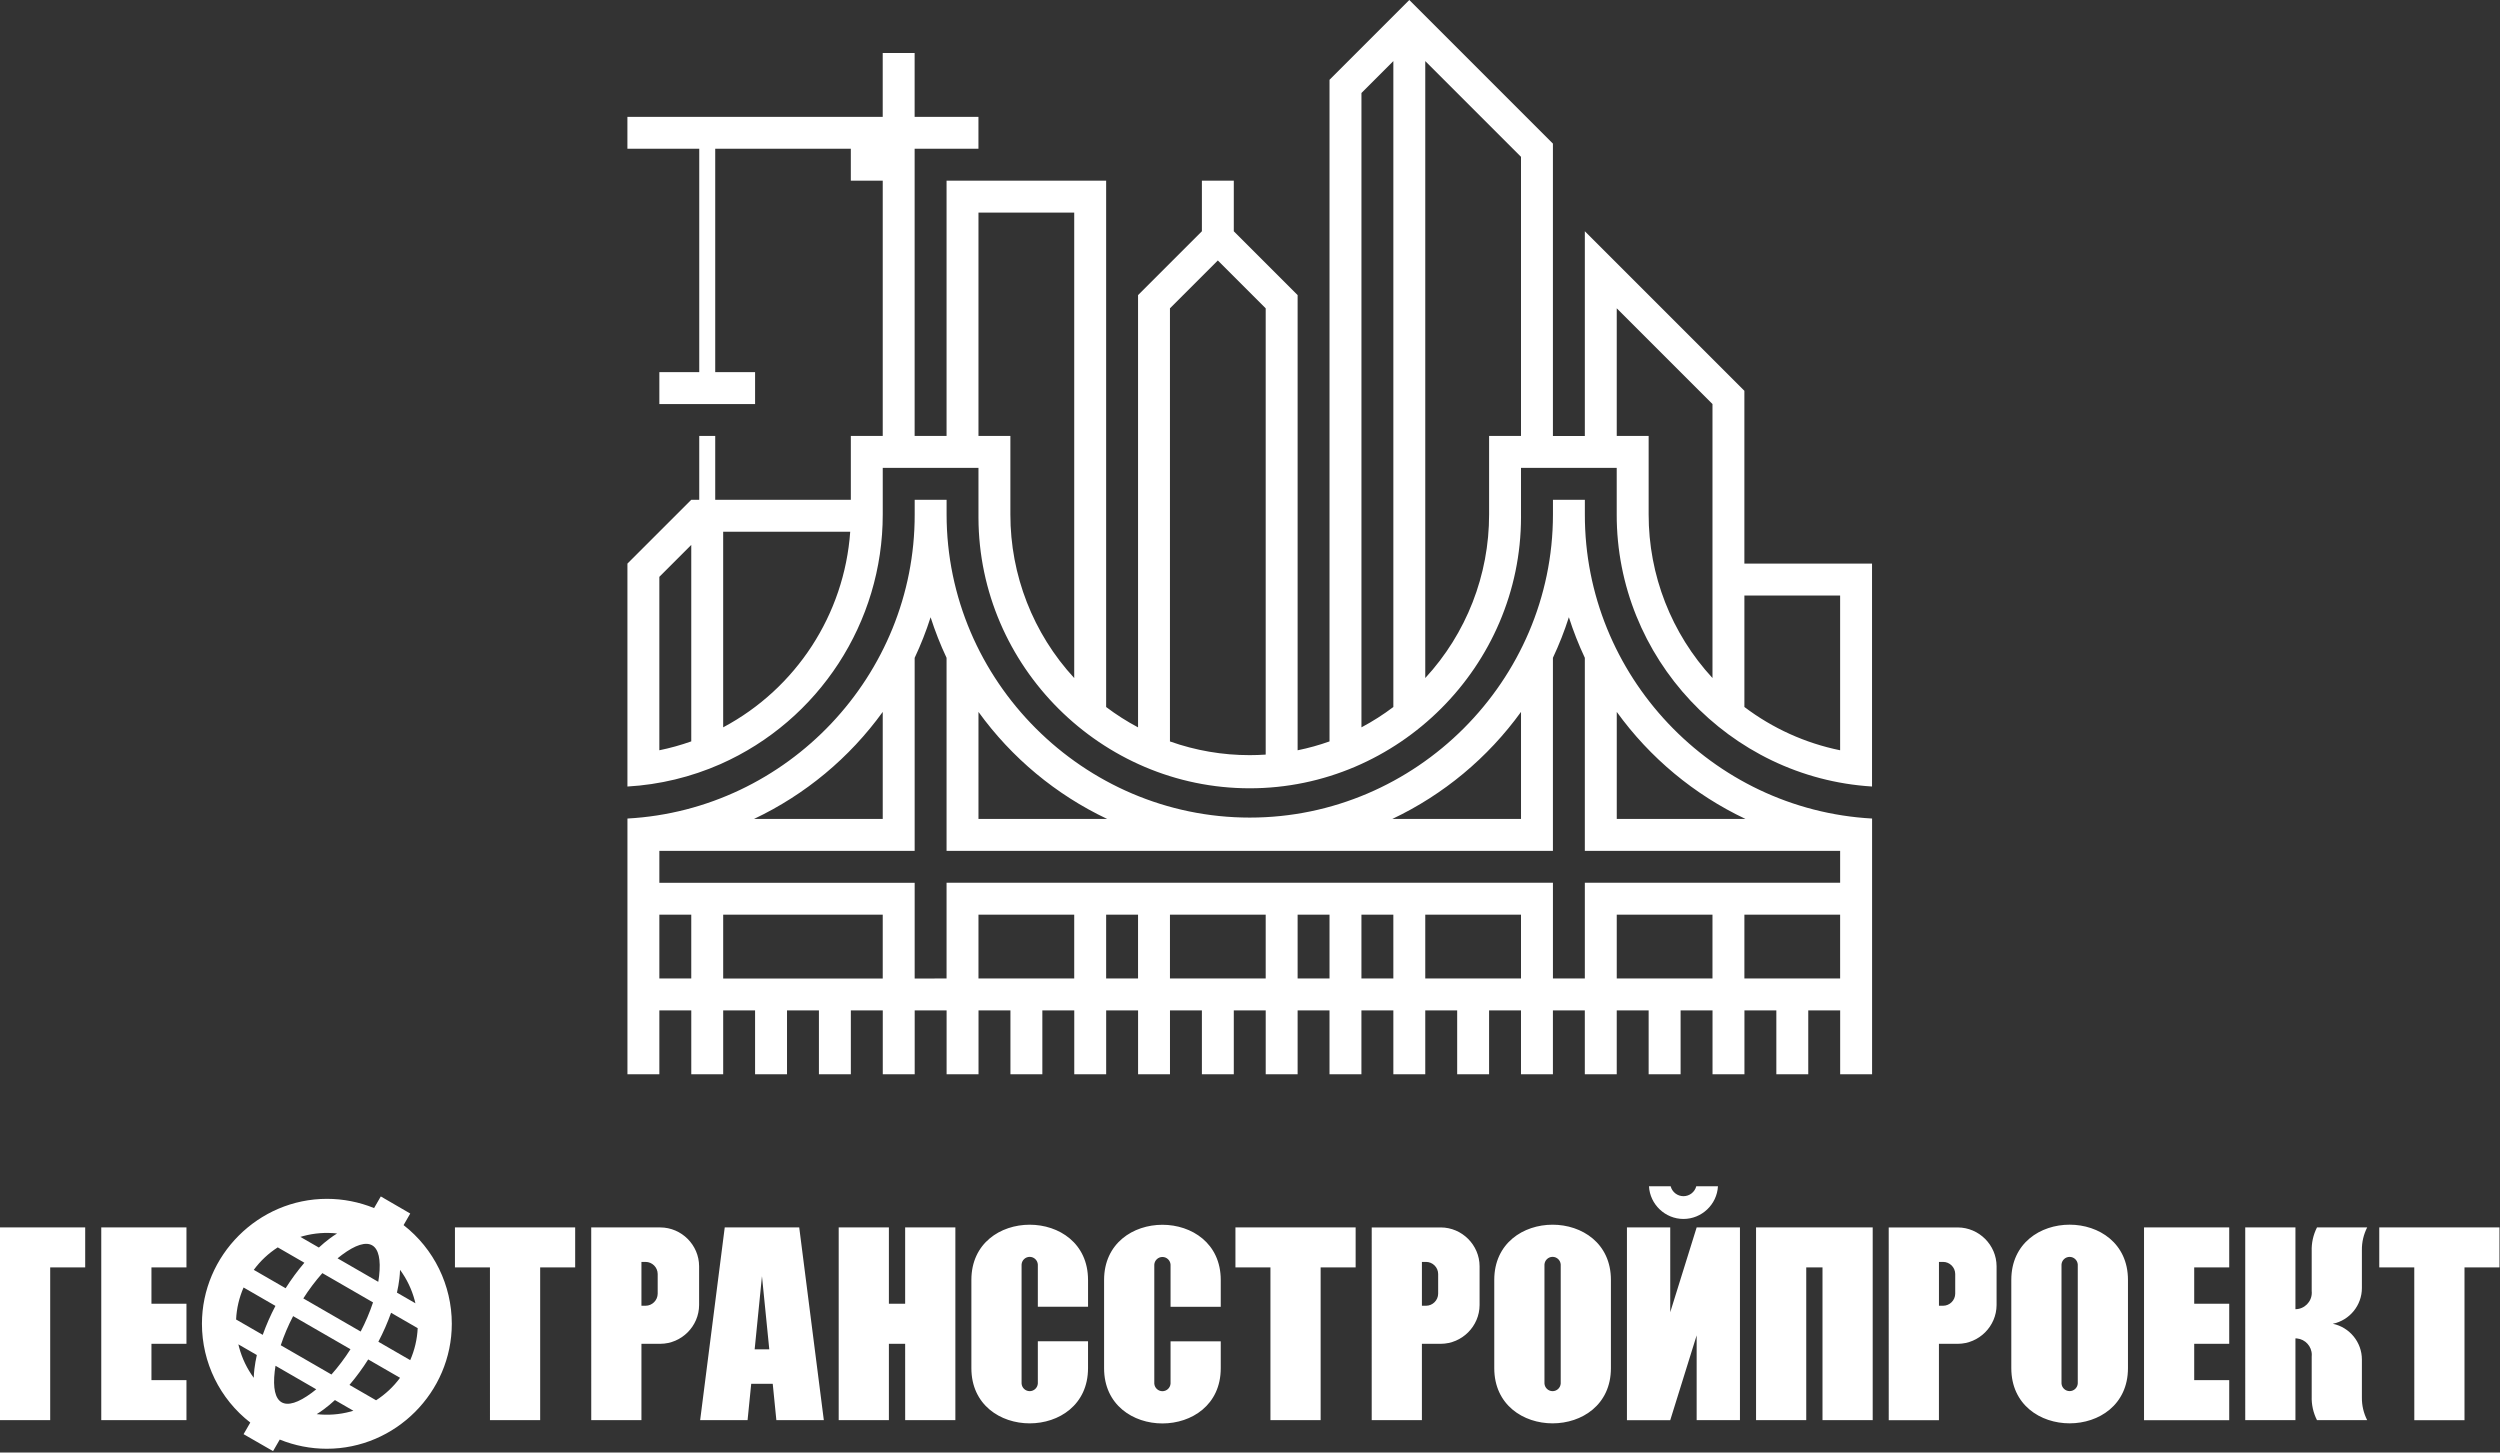
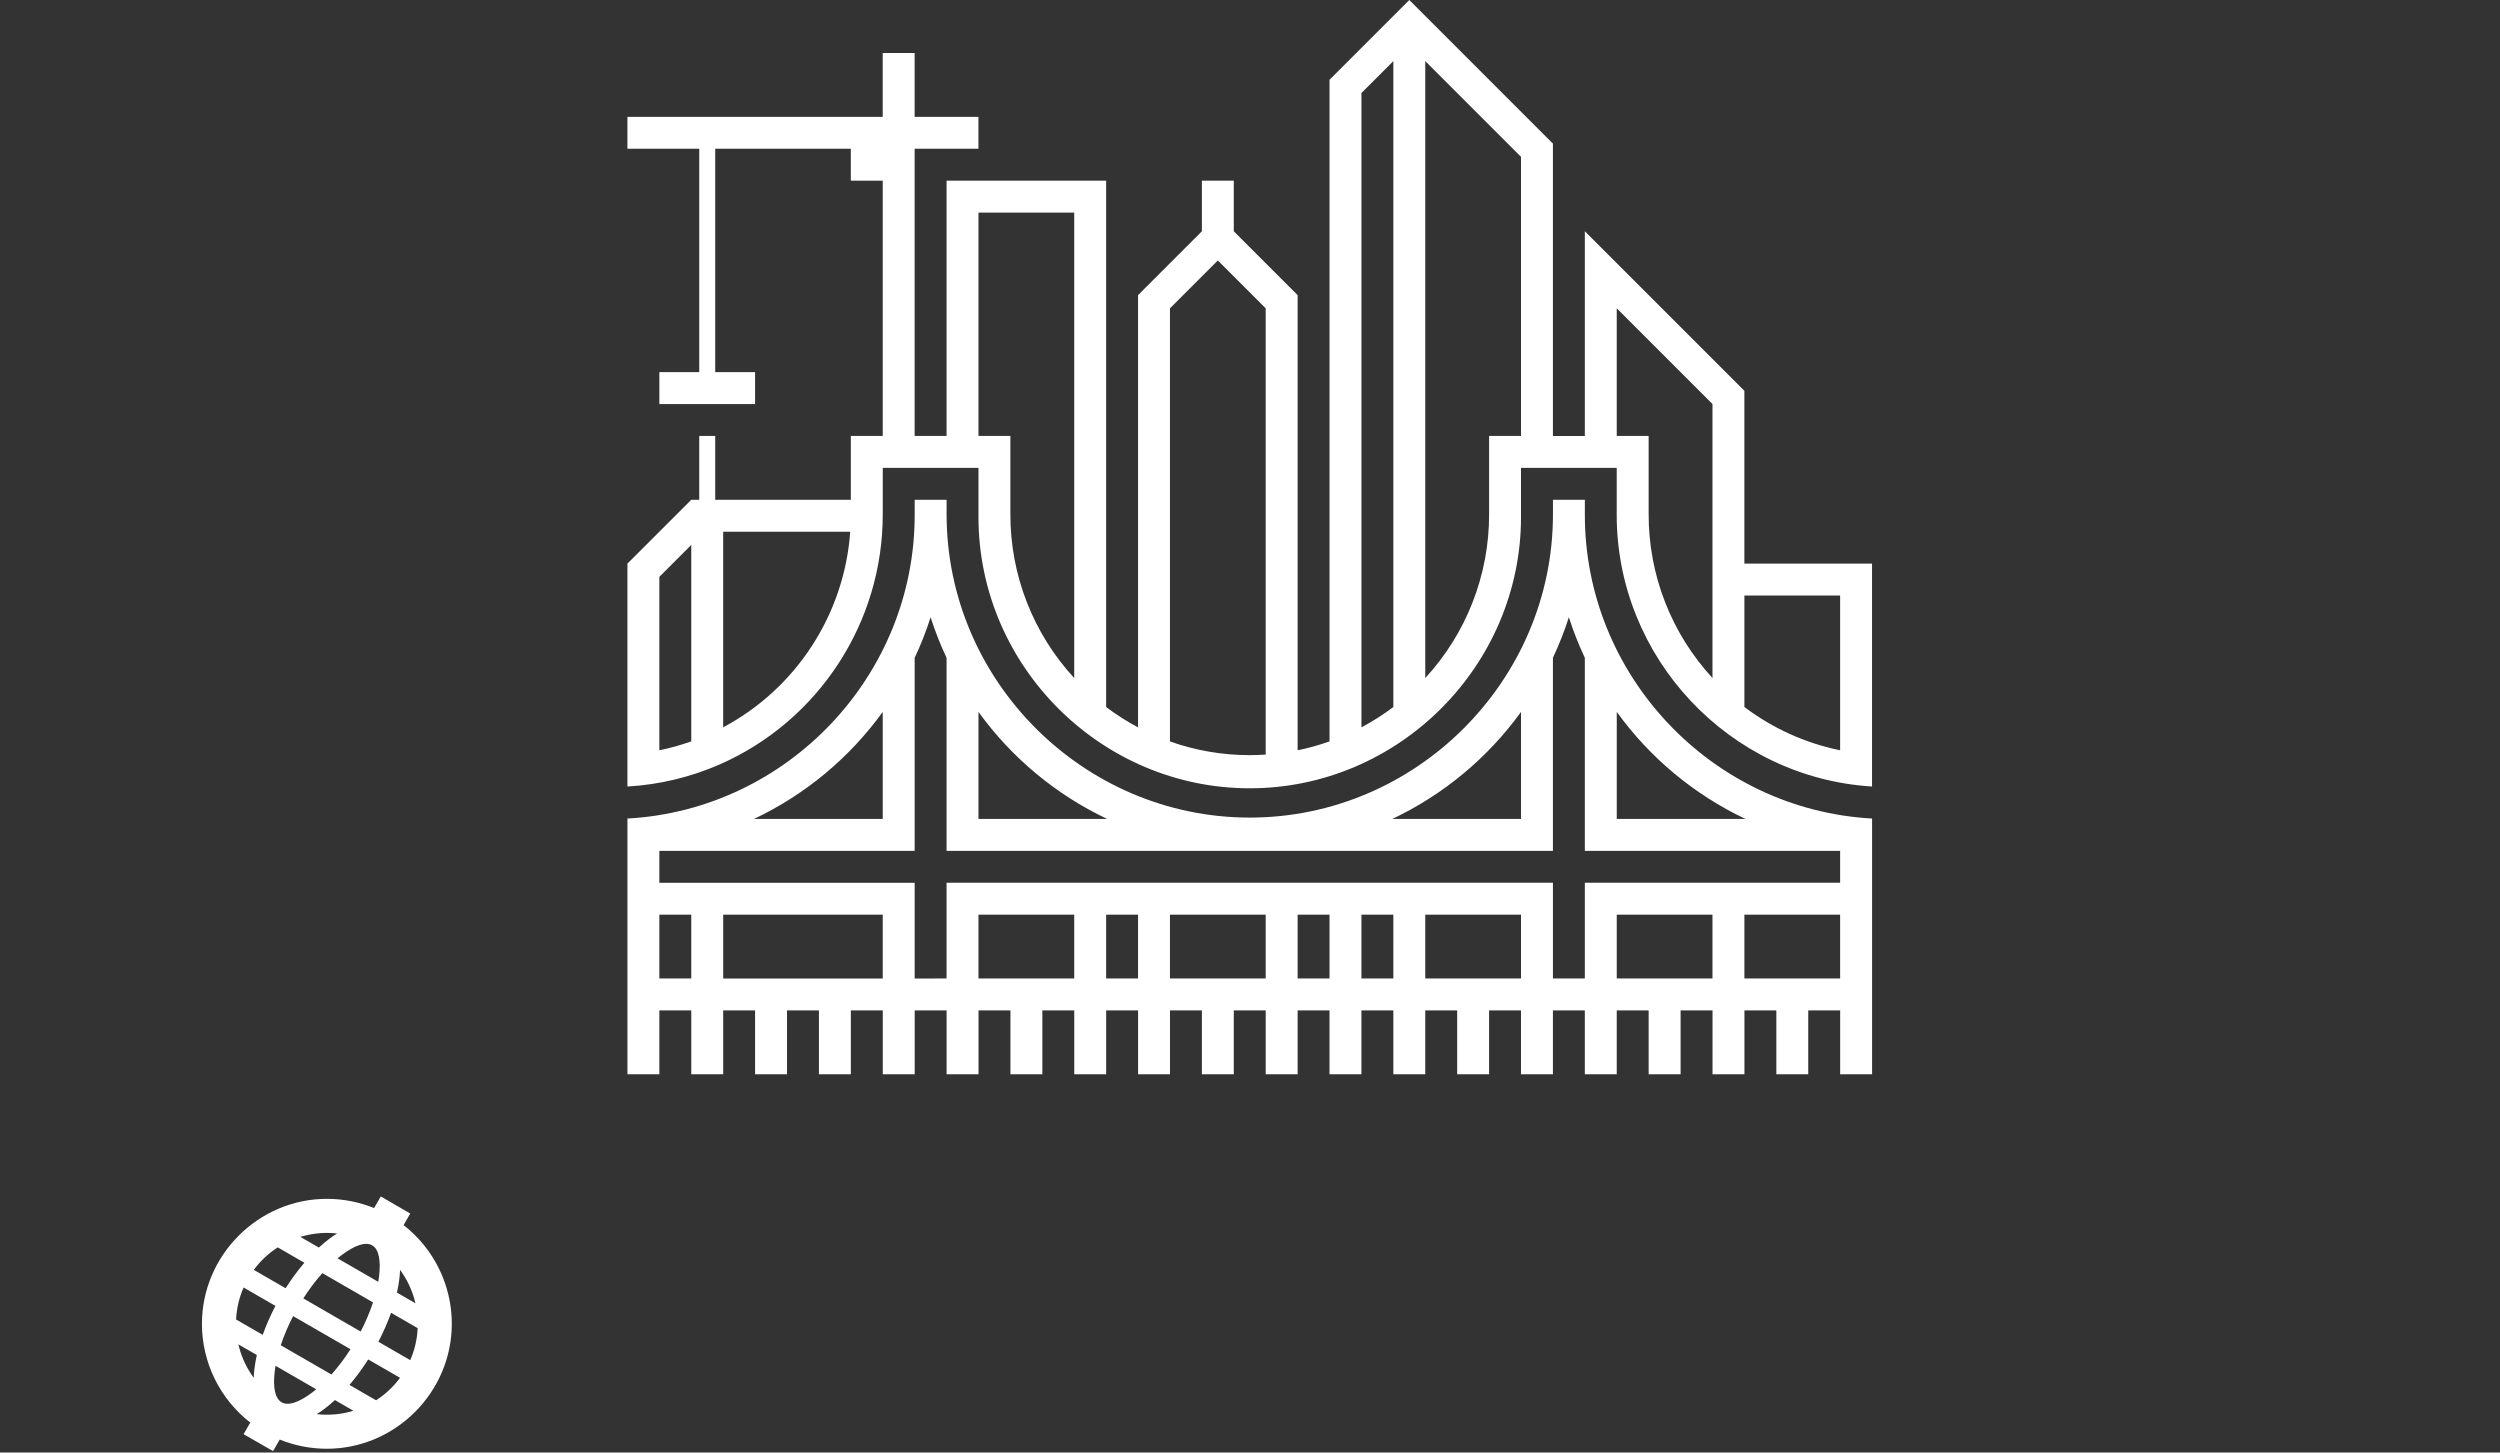
<svg xmlns="http://www.w3.org/2000/svg" width="100%" height="100%" viewBox="0 0 537 312" version="1.1" xml:space="preserve" style="fill-rule:evenodd;clip-rule:evenodd;stroke-linejoin:round;stroke-miterlimit:2;">
  <rect x="0" y="0" width="537" height="312" fill="#333333" stroke="none" />
  <g id="Group_653">
    <g id="Path_1" transform="matrix(1,0,0,1,6.542,38.767)">
      <path d="M58.834,232.468L53.117,229.168C51.12,230.45 49.376,232.088 47.971,234L54.81,237.947C56.021,236.031 57.366,234.202 58.834,232.475M73.593,240.992L62.7,234.7C61.195,236.4 59.828,238.217 58.61,240.133L70.929,247.247C71.98,245.233 72.869,243.139 73.587,240.984M83.177,246.52L77.46,243.22C76.697,245.354 75.784,247.432 74.73,249.439L81.573,253.391C82.524,251.219 83.069,248.89 83.178,246.521M78.724,238.889L82.692,241.18C82.641,240.961 82.592,240.745 82.528,240.531C81.898,238.174 80.832,235.956 79.387,233.99C79.367,234.6 79.32,235.23 79.246,235.874C79.125,236.888 78.95,237.894 78.723,238.889M65.961,231.52L74.709,236.569C74.776,236.162 74.836,235.764 74.882,235.375C75.72,228.146 72.762,226.425 66.913,230.775C66.598,231.012 66.282,231.26 65.961,231.525M57.979,226.918L61.951,229.209C62.697,228.515 63.48,227.862 64.296,227.252C64.82,226.861 65.343,226.502 65.863,226.185C63.434,225.914 60.975,226.1 58.615,226.735C58.402,226.79 58.189,226.852 57.977,226.919M48.62,252.289L44.659,250C44.71,250.216 44.759,250.432 44.821,250.646C45.451,253.002 46.516,255.22 47.962,257.185C47.982,256.578 48.027,255.948 48.103,255.301C48.225,254.288 48.4,253.283 48.626,252.288M61.387,259.655L52.64,254.6C52.571,255.009 52.513,255.407 52.469,255.8C51.629,263.029 54.589,264.749 60.438,260.4C60.753,260.165 61.069,259.919 61.387,259.655M69.367,264.264L65.4,261.97C64.653,262.663 63.87,263.315 63.054,263.925C62.53,264.318 62.008,264.674 61.487,264.992C63.915,265.265 66.373,265.08 68.733,264.447C68.946,264.387 69.159,264.327 69.369,264.263M68.522,258.713L74.239,262.013C76.236,260.732 77.981,259.096 79.387,257.185L72.547,253.24C71.336,255.158 69.991,256.988 68.523,258.716M53.763,250.192L64.653,256.478C66.158,254.778 67.525,252.961 68.743,251.045L56.42,243.936C55.369,245.949 54.481,248.043 53.762,250.197M44.172,244.661L49.892,247.961C50.655,245.825 51.567,243.746 52.622,241.739L45.779,237.787C44.828,239.959 44.283,242.287 44.172,244.655M80.147,224.387C86.678,229.471 90.505,237.299 90.505,245.575C90.505,260.305 78.385,272.425 63.655,272.425C60.19,272.425 56.757,271.755 53.547,270.45L52.111,272.934L45.779,269.293L47.218,266.802C40.672,261.719 36.835,253.882 36.835,245.594C36.835,230.865 48.955,218.744 63.685,218.744C67.157,218.744 70.596,219.418 73.811,220.727L75.252,218.227L81.58,221.9L80.147,224.387Z" style="fill:white;fill-rule:nonzero;" />
    </g>
    <g id="Path_2" transform="matrix(1,0,0,1,0,38.437)">
-       <path d="M21.751,266.612L40.051,266.612L40.051,258.012L32.531,258.012L32.531,250.212L40.051,250.212L40.051,241.612L32.531,241.612L32.531,233.806L40.051,233.806L40.051,225.206L21.751,225.206L21.751,266.612ZM105.245,266.612L116.027,266.612L116.027,233.807L123.547,233.807L123.547,225.207L97.722,225.207L97.722,233.807L105.24,233.807L105.245,266.612ZM137.781,242.04L137.781,232.62L138.671,232.62C140.096,232.624 141.267,233.795 141.271,235.22L141.271,239.438C141.266,240.862 140.095,242.033 138.671,242.038L137.781,242.04ZM127,266.612L137.782,266.612L137.782,250.212L141.834,250.212C146.4,250.197 150.152,246.445 150.168,241.879L150.168,233.546C150.151,228.981 146.399,225.231 141.834,225.215L126.995,225.215L127,266.612ZM194.431,266.612L205.213,266.612L205.213,225.212L194.427,225.212L194.427,241.612L190.934,241.612L190.934,225.212L180.152,225.212L180.152,266.612L190.934,266.612L190.934,250.212L194.427,250.212L194.431,266.612ZM331.75,233.181L331.75,258.737C331.804,259.656 332.575,260.384 333.496,260.384C334.417,260.384 335.188,259.656 335.242,258.737L335.242,233.181C335.188,232.262 334.417,231.534 333.496,231.534C332.575,231.534 331.804,232.262 331.75,233.181M346.024,236.481L346.024,255.443C346.024,271.251 320.967,271.251 320.967,255.443L320.967,236.479C320.967,220.679 346.024,220.679 346.024,236.479M377.2,266.612L387.982,266.612L387.982,233.807L391.474,233.807L391.474,266.613L402.256,266.613L402.256,225.213L377.2,225.213L377.2,266.612ZM442.811,233.181L442.811,258.735C442.869,259.652 443.639,260.374 444.558,260.374C445.476,260.374 446.246,259.652 446.304,258.735L446.304,233.181C446.246,232.264 445.476,231.542 444.558,231.542C443.639,231.542 442.869,232.264 442.811,233.181M457.087,236.481L457.087,255.44C457.087,271.248 432.028,271.248 432.028,255.44L432.028,236.479C432.028,220.673 457.087,220.673 457.087,236.479M460.536,266.617L478.836,266.617L478.836,258.017L471.316,258.017L471.316,250.208L478.836,250.208L478.836,241.608L471.316,241.608L471.316,233.802L478.836,233.802L478.836,225.202L460.536,225.202L460.536,266.617ZM518.593,266.617L529.375,266.617L529.375,233.807L536.886,233.807L536.886,225.207L511.066,225.207L511.066,233.807L518.586,233.807L518.593,266.617ZM305.427,242.041L305.427,232.62L306.317,232.62C307.742,232.624 308.913,233.795 308.917,235.22L308.917,239.438C308.912,240.862 307.741,242.033 306.317,242.038L305.427,242.041ZM294.643,266.613L305.425,266.613L305.425,250.213L309.481,250.213C314.047,250.198 317.799,246.446 317.815,241.88L317.815,233.547C317.798,228.982 314.046,225.232 309.481,225.216L294.644,225.216L294.643,266.613ZM272.89,266.613L283.672,266.613L283.672,233.807L291.192,233.807L291.192,225.207L265.372,225.207L265.372,233.807L272.89,233.807L272.89,266.613ZM162.1,251.4L163.671,235.688L165.242,251.4L162.1,251.4ZM160.578,266.613L161.36,258.804L165.983,258.804L166.763,266.613L176.958,266.613L171.673,225.213L155.673,225.213L150.392,266.613L160.578,266.613ZM416.488,242.039L416.488,232.62L417.381,232.62C418.805,232.625 419.976,233.796 419.981,235.22L419.981,239.438C419.976,240.862 418.805,242.033 417.381,242.038L416.488,242.039ZM405.7,266.615L416.482,266.615L416.482,250.215L420.531,250.215C425.097,250.2 428.849,246.448 428.865,241.882L428.865,233.549C428.848,228.984 425.096,225.234 420.531,225.218L405.695,225.218L405.7,266.615ZM369.016,216.379C368.803,220.291 365.526,223.394 361.608,223.394C357.69,223.394 354.413,220.291 354.2,216.379L358.858,216.379C359.183,217.626 360.319,218.504 361.608,218.504C362.897,218.504 364.033,217.626 364.358,216.379L369.016,216.379ZM349.467,225.214L358.767,225.214L358.767,243.428C360.658,237.356 362.55,231.285 364.441,225.214L373.741,225.214L373.741,266.614L364.441,266.614L364.441,248.4L358.767,266.617L349.467,266.617L349.467,225.214ZM482.276,225.214L493.06,225.214L493.06,242.78C494.99,242.769 496.571,241.178 496.571,239.248C496.571,239.24 496.571,239.232 496.571,239.224C496.571,239.114 496.564,239.003 496.553,238.895L496.553,230.34C496.492,228.562 496.883,226.797 497.689,225.211L508.471,225.211C507.702,226.715 507.312,228.384 507.335,230.073L507.335,238.241C507.335,241.943 504.708,245.164 501.082,245.909C504.708,246.658 507.333,249.878 507.335,253.58L507.335,261.752C507.313,263.441 507.703,265.11 508.471,266.614L497.689,266.614C496.882,265.026 496.491,263.26 496.553,261.48L496.553,252.931C496.565,252.813 496.571,252.694 496.571,252.575C496.571,250.77 495.187,249.241 493.391,249.062C493.282,249.05 493.171,249.046 493.06,249.044L493.06,266.614L482.277,266.614L482.276,225.214ZM233.713,236.475L233.713,242.25L222.926,242.25L222.926,233.183C222.872,232.264 222.101,231.536 221.18,231.536C220.259,231.536 219.488,232.264 219.434,233.183L219.434,258.737C219.488,259.656 220.259,260.384 221.18,260.384C222.101,260.384 222.872,259.656 222.926,258.737L222.926,249.67L233.708,249.67L233.708,255.445C233.708,271.253 208.652,271.253 208.652,255.445L208.652,236.488C208.652,220.68 233.708,220.68 233.708,236.488M262.217,236.488L262.217,242.263L251.435,242.263L251.435,233.2C251.377,232.283 250.607,231.561 249.689,231.561C248.77,231.561 248,232.283 247.942,233.2L247.942,258.754C248,259.671 248.77,260.393 249.689,260.393C250.607,260.393 251.377,259.671 251.435,258.754L251.435,249.687L262.217,249.687L262.217,255.462C262.217,271.27 237.158,271.27 237.158,255.462L237.158,236.5C237.158,220.694 262.217,220.694 262.217,236.5M0,266.612L10.782,266.612L10.782,233.807L18.3,233.807L18.3,225.207L0,225.207L0,266.612Z" style="fill:white;" />
-     </g>
+       </g>
    <g id="Path_3" transform="matrix(1,0,0,1,20.329,0)">
      <path d="M217.485,175.905C206.485,170.692 196.977,162.784 189.847,152.918L189.847,175.905L217.485,175.905ZM306.385,152.918C299.255,162.783 289.748,170.691 278.749,175.905L306.385,175.905L306.385,152.918ZM354.593,175.905C343.591,170.693 334.082,162.785 326.951,152.918L326.951,175.905L354.593,175.905ZM169.282,152.918C162.15,162.785 152.639,170.693 141.636,175.905L169.282,175.905L169.282,152.918ZM354.366,151.858C360.439,156.456 367.467,159.634 374.93,161.158L374.93,127.923L354.366,127.923L354.366,151.858ZM285.817,13.122L306.382,33.686L306.382,93.645L299.529,93.645L299.529,110.495C299.548,123.516 294.648,136.075 285.817,145.643L285.817,13.122ZM278.963,13.122L272.11,19.976L272.11,156.235C274.506,154.962 276.798,153.5 278.963,151.865L278.963,13.122ZM347.513,86.784L347.513,145.641C338.681,136.073 333.781,123.515 333.8,110.494L333.8,93.645L326.947,93.645L326.947,66.223L347.511,86.786M128.154,210.18L121.3,210.18L121.3,196.469L128.154,196.469L128.154,210.18ZM224.123,210.18L217.27,210.18L217.27,196.473L224.123,196.473L224.123,210.18ZM251.542,210.18L230.978,210.18L230.978,196.473L251.544,196.473L251.542,210.18ZM265.252,210.18L258.4,210.18L258.4,196.473L265.253,196.473L265.252,210.18ZM278.963,210.18L272.107,210.18L272.107,196.473L278.961,196.473L278.963,210.18ZM306.382,210.18L285.817,210.18L285.817,196.473L306.382,196.473L306.382,210.18ZM347.513,210.18L326.948,210.18L326.948,196.469L347.512,196.469L347.513,210.18ZM374.932,210.18L354.366,210.18L354.366,196.469L374.93,196.469L374.932,210.18ZM162.432,217.037L162.432,230.747L155.575,230.747L155.575,217.037L148.722,217.037L148.722,230.747L141.862,230.747L141.862,217.037L135.011,217.037L135.011,230.747L128.157,230.747L128.157,217.037L121.3,217.037L121.3,230.747L114.446,230.747L114.446,175.821C148.908,173.925 176.217,145.013 176.146,110.499L176.146,107.356L182.999,107.356L182.999,110.494C182.999,146.22 212.397,175.618 248.123,175.618C283.848,175.618 313.246,146.22 313.246,110.494L313.246,107.356L320.099,107.356L320.099,110.494C320.025,145.008 347.332,173.923 381.794,175.821L381.794,230.752L374.939,230.752L374.939,217.038L368.085,217.038L368.085,230.748L361.23,230.748L361.23,217.038L354.376,217.038L354.376,230.748L347.522,230.748L347.522,217.038L340.664,217.038L340.664,230.748L333.8,230.748L333.8,217.038L326.946,217.038L326.946,230.748L320.089,230.748L320.089,217.038L313.236,217.038L313.236,230.748L306.38,230.748L306.38,217.038L299.526,217.038L299.526,230.748L292.672,230.748L292.672,217.038L285.817,217.038L285.817,230.748L278.963,230.748L278.963,217.038L272.104,217.038L272.104,230.748L265.25,230.748L265.25,217.038L258.4,217.038L258.4,230.748L251.546,230.748L251.546,217.038L244.69,217.038L244.69,230.748L237.837,230.748L237.837,217.038L230.983,217.038L230.983,230.748L224.13,230.748L224.13,217.038L217.276,217.038L217.276,230.748L210.422,230.748L210.422,217.038L203.567,217.038L203.567,230.748L196.713,230.748L196.713,217.038L189.857,217.038L189.857,230.748L183,230.748L183,217.038L176.147,217.038L176.147,230.748L169.291,230.748L169.291,217.038L162.432,217.037ZM182.993,93.645L182.993,38.807L217.27,38.807L217.27,151.868C219.435,153.504 221.727,154.965 224.124,156.238L224.124,63.386L237.837,49.676L237.837,38.807L244.69,38.807L244.69,49.677L258.4,63.386L258.4,161.162C260.726,160.689 263.017,160.052 265.253,159.255L265.253,17.138L282.391,0L313.238,30.847L313.238,93.647L320.093,93.647L320.093,49.671L354.363,83.94L354.363,121.06L381.783,121.06L381.783,168.943C351.09,167.053 326.872,141.24 326.941,110.489L326.941,100.5L306.381,100.5L306.381,110.492C306.383,110.68 306.384,110.868 306.384,111.056C306.384,143.022 280.08,169.325 248.115,169.325C216.216,169.325 189.943,143.131 189.846,111.233L189.846,100.5L169.285,100.5L169.285,110.492C169.31,133.656 155.598,154.752 134.419,164.134C128.101,166.918 121.335,168.548 114.443,168.947L114.443,121.061L128.154,107.356L129.868,107.356L129.868,93.645L133.3,93.645L133.3,107.355L162.43,107.355L162.43,93.645L169.282,93.645L169.282,38.807L162.428,38.807L162.428,31.953L133.3,31.953L133.3,79.938L141.863,79.938L141.863,86.792L121.3,86.792L121.3,79.938L129.87,79.938L129.87,31.953L114.439,31.953L114.439,25.1L169.278,25.1L169.278,11.388L176.133,11.388L176.133,25.1L189.841,25.1L189.841,31.954L176.134,31.954L176.134,93.645L182.993,93.645ZM189.847,45.662L189.847,93.645L196.7,93.645L196.7,110.495C196.682,123.516 201.582,136.076 210.413,145.645L210.413,45.664L189.847,45.662ZM182.993,210.177L182.993,189.615L313.24,189.615L313.24,210.18L320.093,210.18L320.093,189.615L374.932,189.615L374.932,182.761L320.092,182.761L320.092,141.3C318.761,138.47 317.616,135.557 316.664,132.578C315.714,135.554 314.57,138.465 313.239,141.292L313.239,182.76L182.992,182.76L182.992,141.3C181.662,138.472 180.517,135.561 179.564,132.585C178.614,135.564 177.47,138.477 176.139,141.307L176.139,182.771L121.3,182.771L121.3,189.625L176.142,189.625L176.142,210.19L182.993,210.177ZM189.847,210.177L210.413,210.177L210.413,196.47L189.847,196.47L189.847,210.177ZM128.154,159.25L128.154,117.05L121.298,123.906L121.298,161.158C123.625,160.683 125.916,160.045 128.154,159.249M135.008,114.212L135.008,156.231C150.713,147.864 161.041,131.963 162.298,114.212L135.008,114.212ZM241.26,55.946C244.689,59.373 248.117,62.8 251.542,66.228L251.542,162.087C250.409,162.161 249.266,162.205 248.111,162.205C242.273,162.211 236.477,161.215 230.976,159.261L230.976,66.228L241.26,55.946M169.282,196.473L135.012,196.473L135.012,210.183L169.282,210.183L169.282,196.473Z" style="fill:white;" />
    </g>
  </g>
</svg>